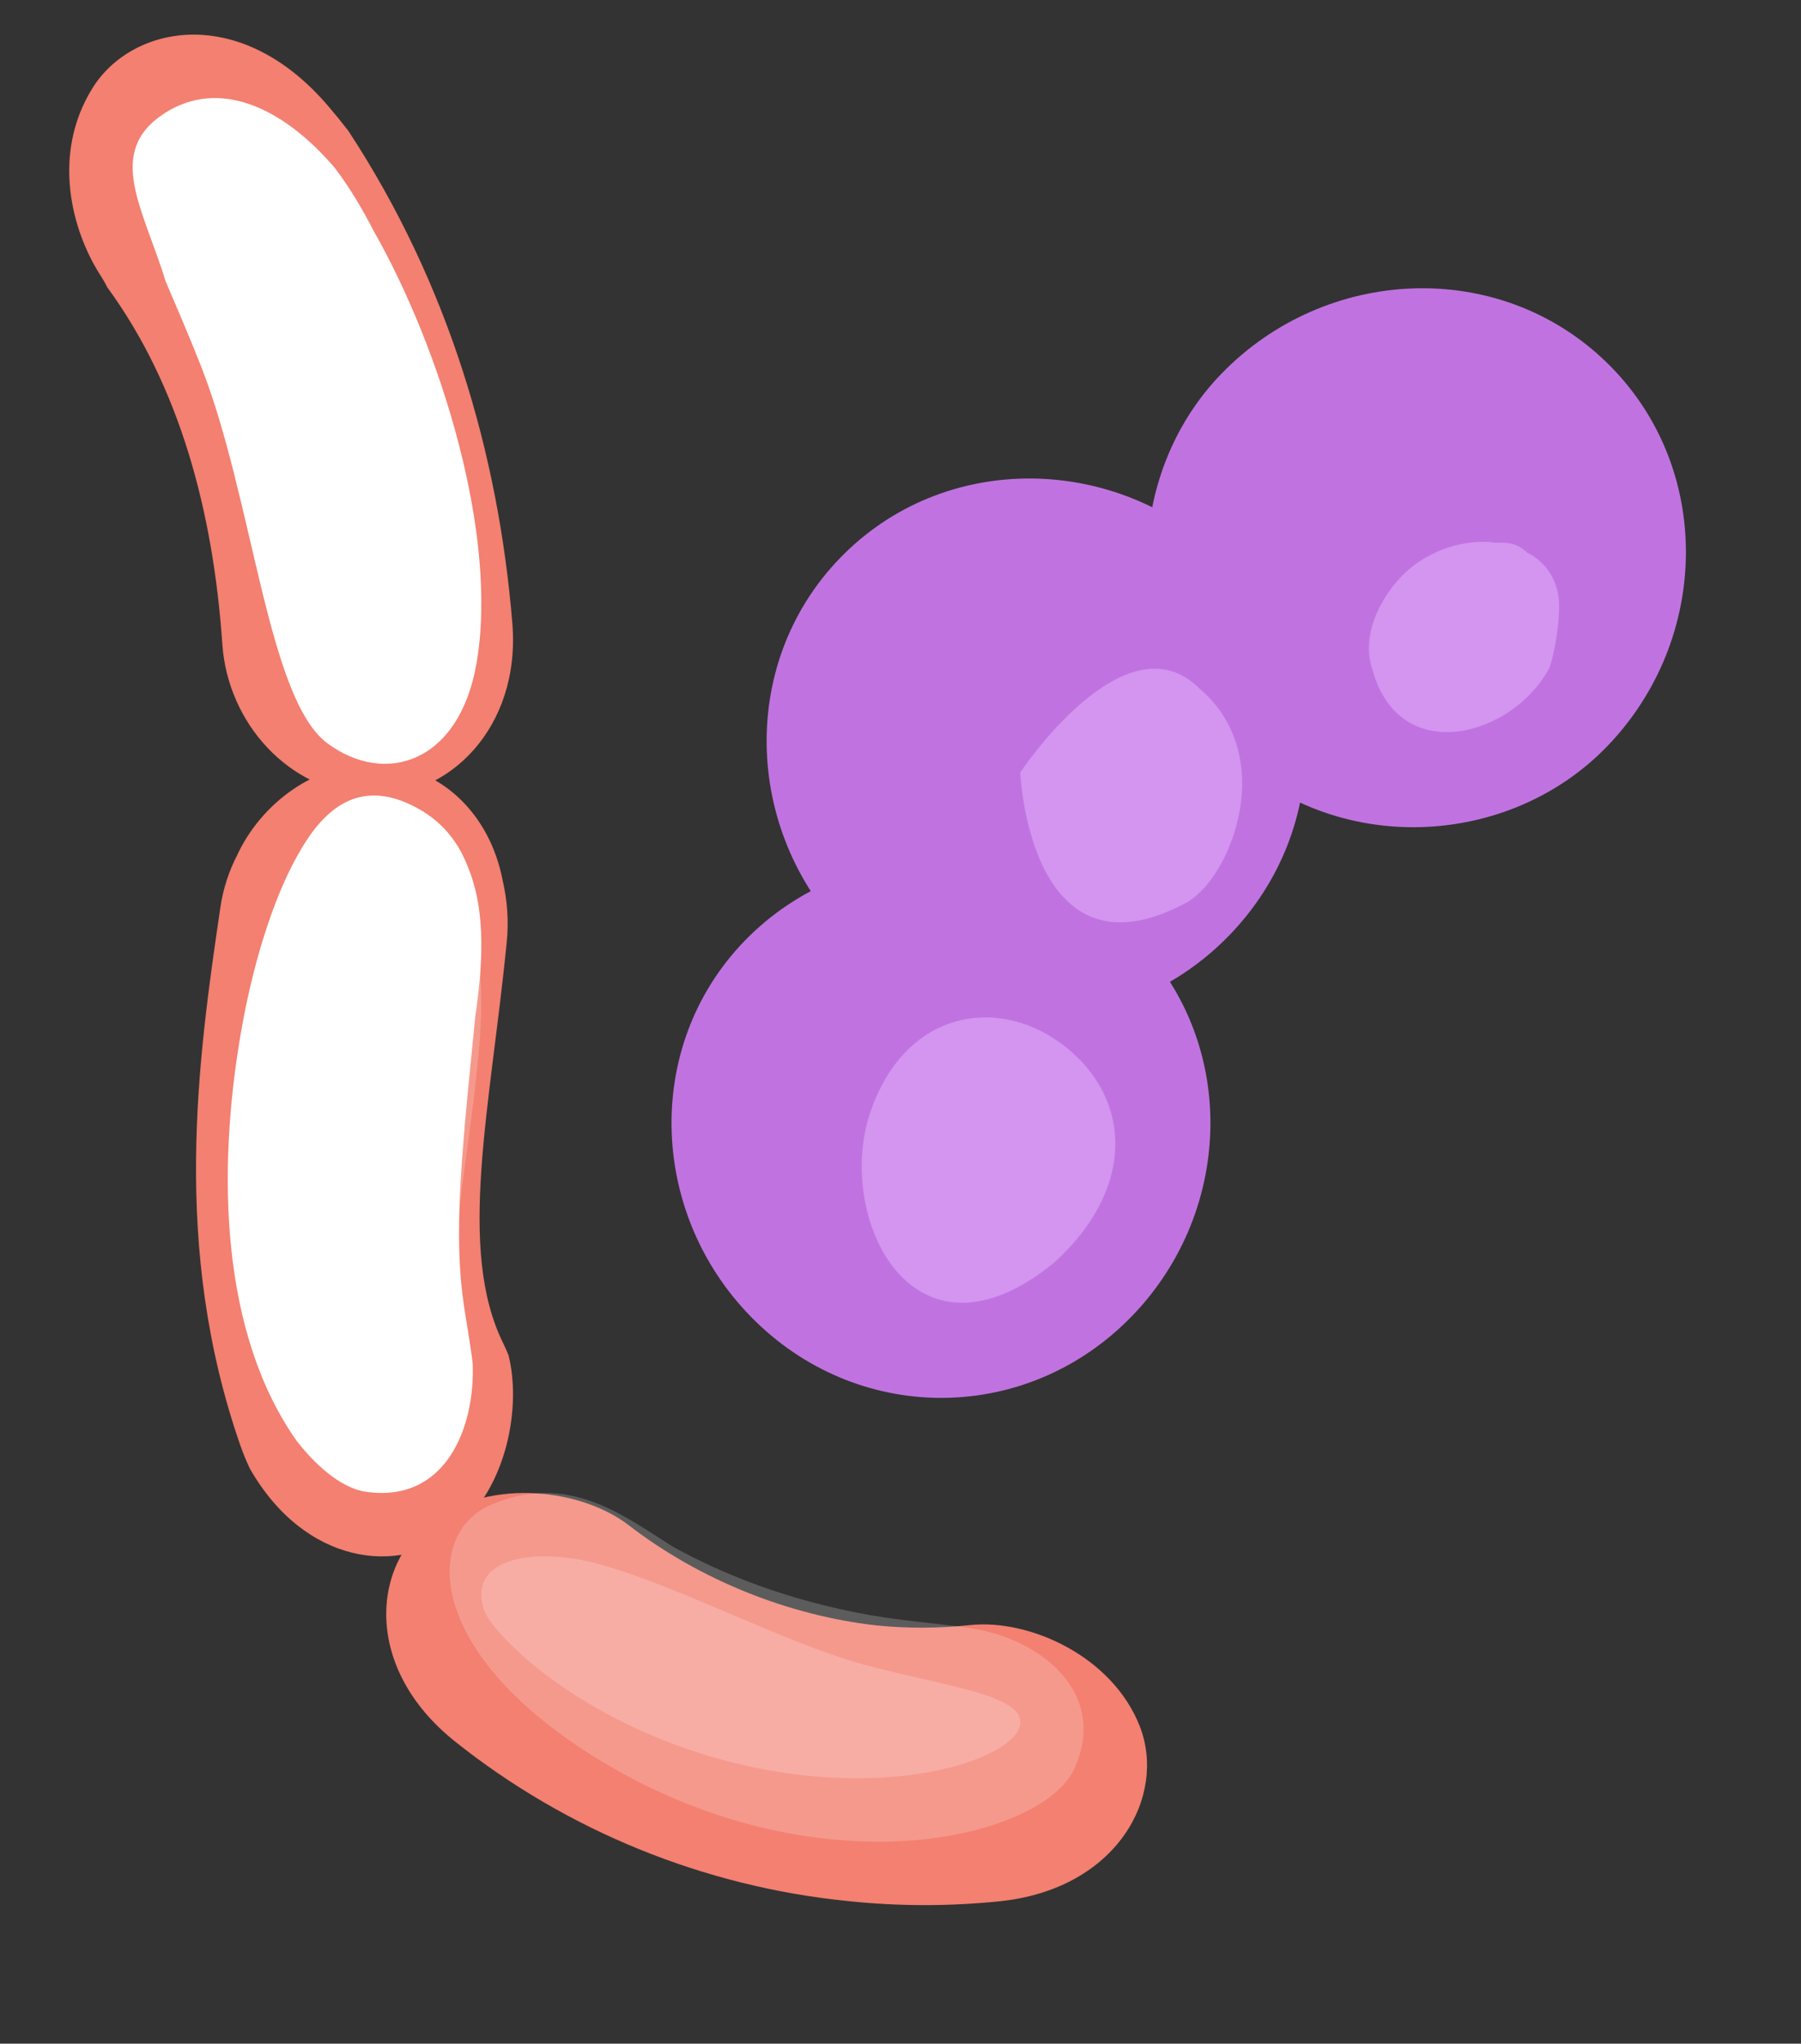
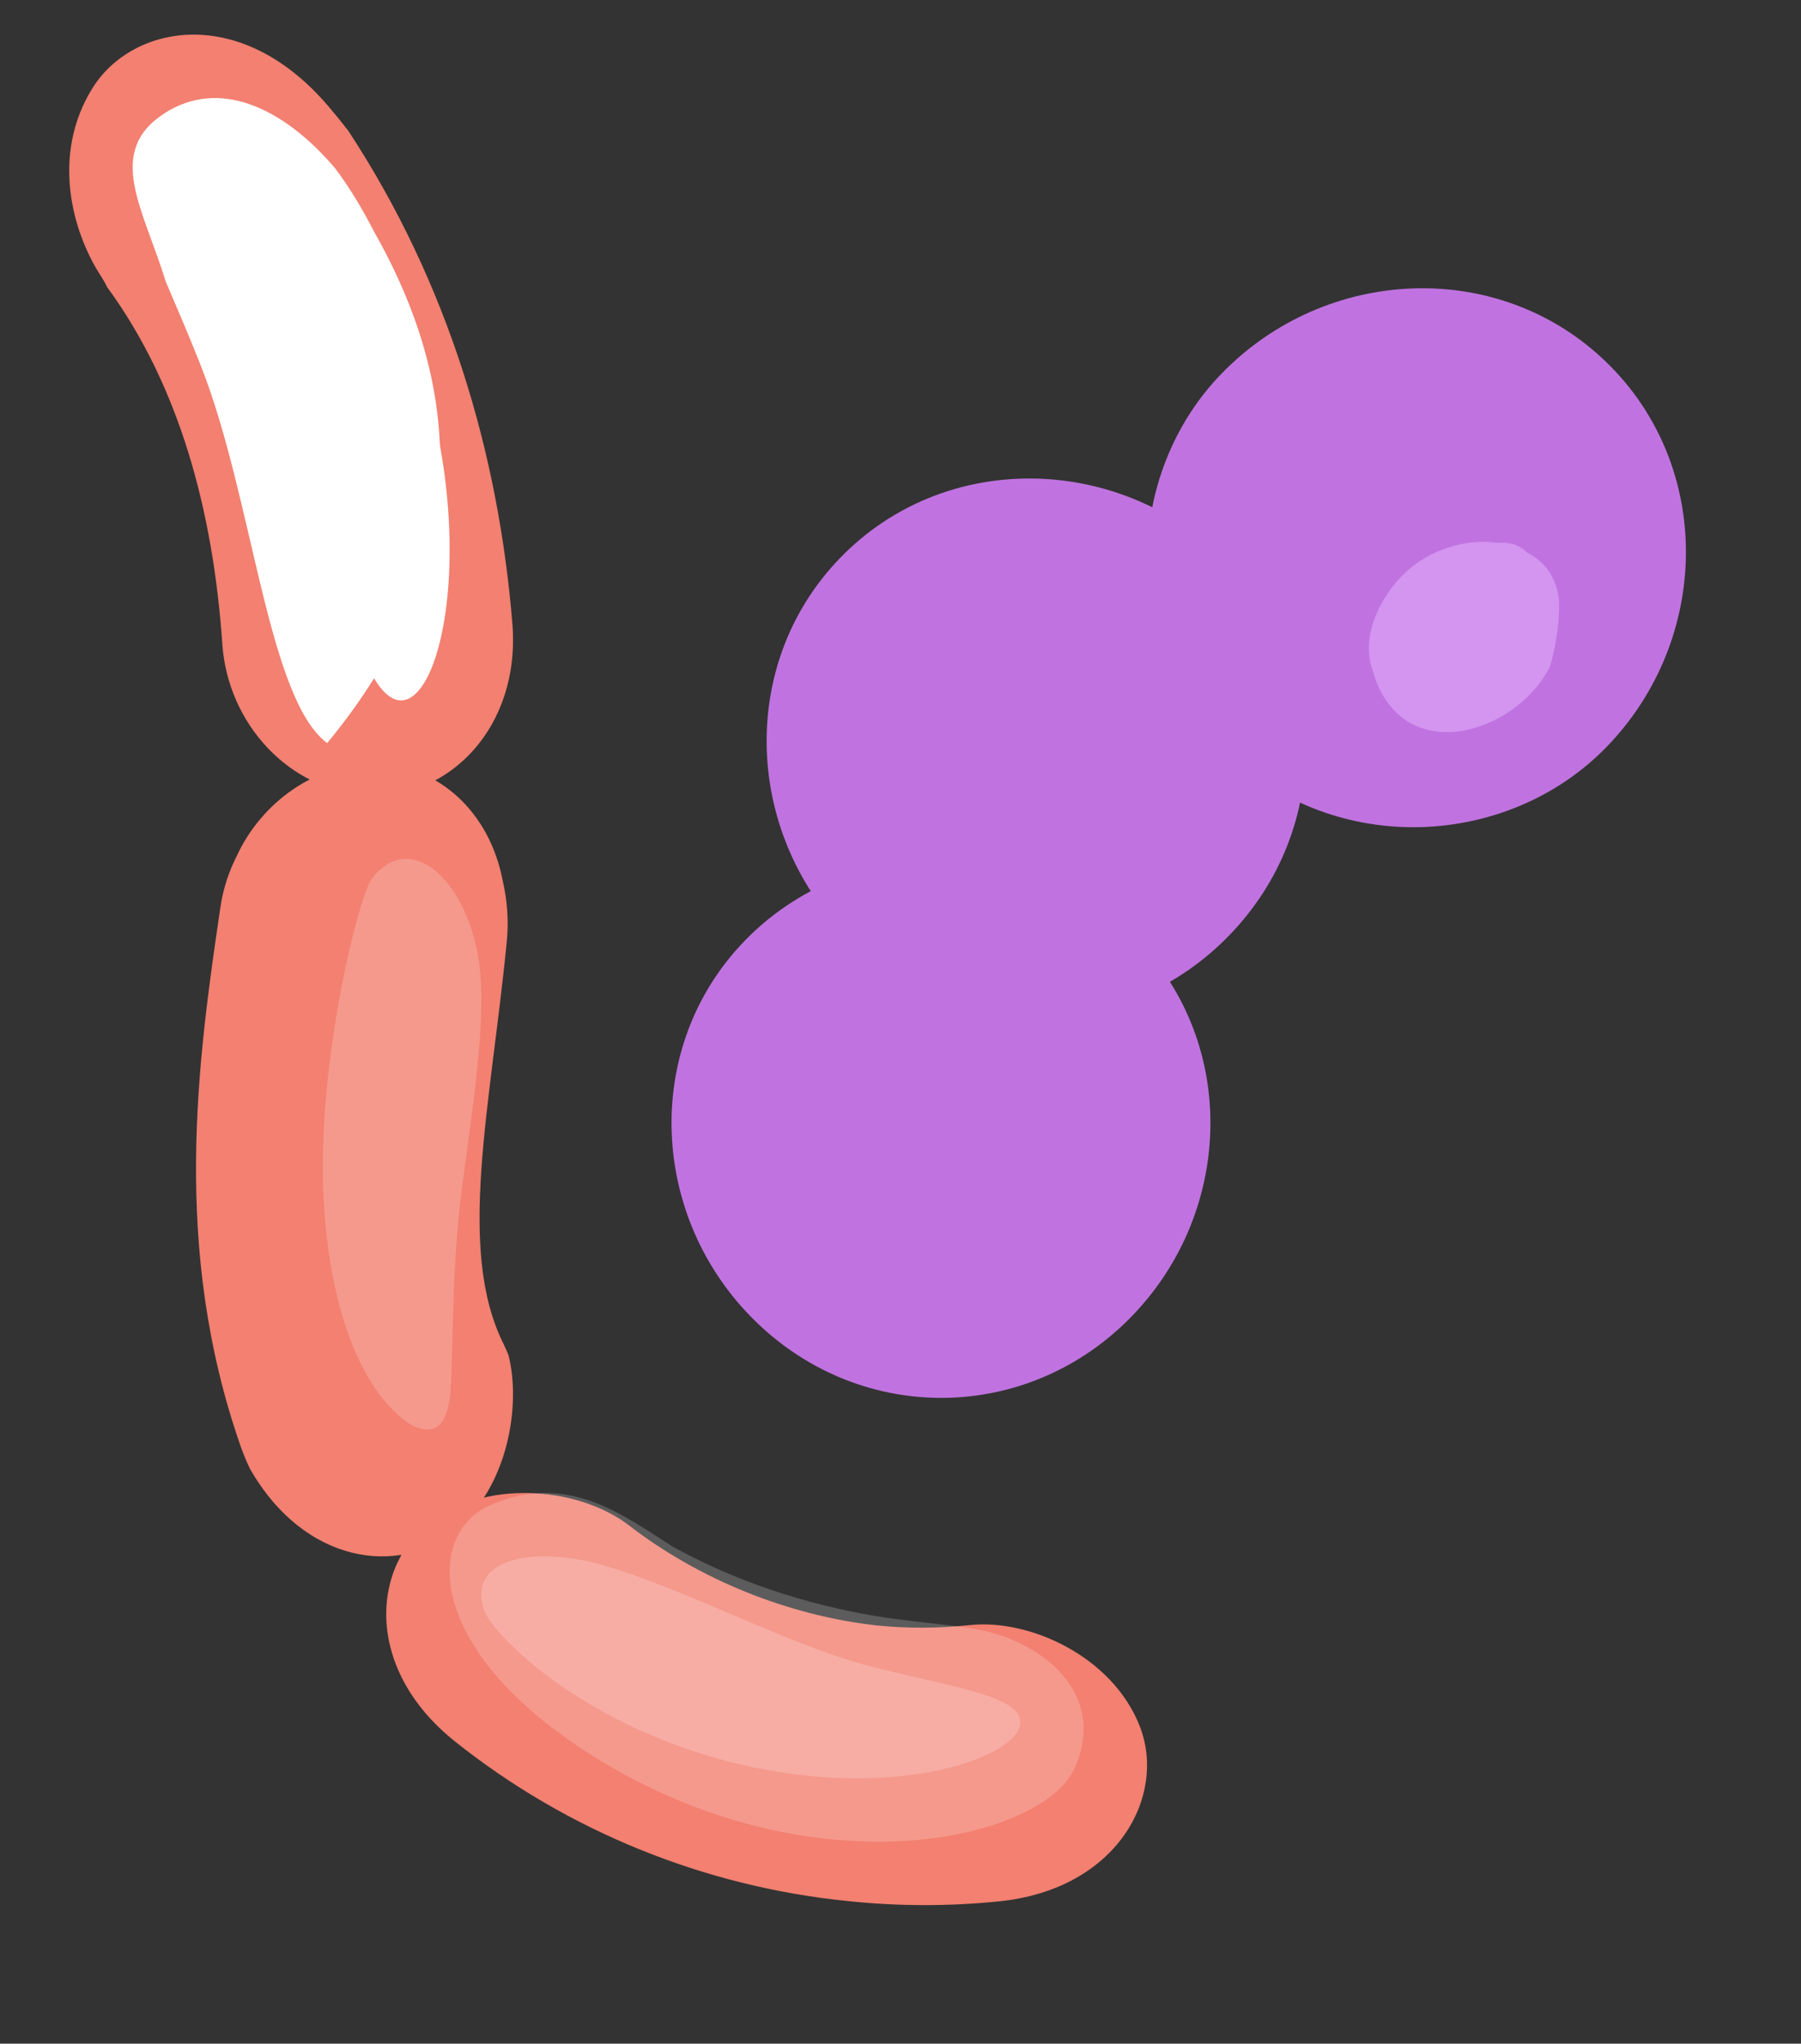
<svg xmlns="http://www.w3.org/2000/svg" height="59" width="52">
  <rect width="100%" height="100%" fill="#333333" stroke="none" />
  <path fill-rule="evenodd" d="M7.489 2.076C7.683 2.303 7.872 2.537 8.059 2.778C10.953 7.189 12.394 12.102 12.794 16.997C13.04 20.001 10.951 22.078 8.652 21.961C6.327 21.845 4.577 19.865 4.421 17.602C4.156 13.758 3.186 10.148 1.096 7.291C1.042 7.179 0.978 7.071 0.91 6.963C0.077 5.678 -0.522 3.463 0.671 1.544C1.804 -0.279 4.936 -0.927 7.489 2.076Z" transform="translate(1.999 1)" fill="#F38070" />
-   <path fill-rule="evenodd" d="M6.963 3.843C6.647 3.229 6.28 2.601 5.841 2.022C4.334 0.253 2.493 -0.569 0.929 0.433C-0.817 1.553 0.319 3.207 0.948 5.281C1.267 6.035 1.603 6.8 1.964 7.715C3.476 11.54 3.888 17.331 5.616 18.622C7.282 19.866 9.425 19.204 9.927 16.325C10.57 12.642 8.91 7.273 6.963 3.843Z" transform="translate(3.83 2.831)" fill="white" />
+   <path fill-rule="evenodd" d="M6.963 3.843C6.647 3.229 6.28 2.601 5.841 2.022C4.334 0.253 2.493 -0.569 0.929 0.433C-0.817 1.553 0.319 3.207 0.948 5.281C1.267 6.035 1.603 6.8 1.964 7.715C3.476 11.54 3.888 17.331 5.616 18.622C10.57 12.642 8.91 7.273 6.963 3.843Z" transform="translate(3.83 2.831)" fill="white" />
  <path fill-rule="evenodd" d="M3.86 0.988C1.195 -0.989 -0.266 0.415 0.04 1.608C0.116 1.904 0.555 2.489 1.026 3.36C2.331 5.633 3.274 7.611 4.308 10.821C5.183 13.533 5.758 16.042 6.618 16.426C7.62 16.874 8.516 14.157 8.156 10.523C7.78 6.708 6.095 3.094 4.263 1.32C4.123 1.193 3.987 1.083 3.86 0.988Z" transform="translate(4.745 3.746)" fill="white" />
  <path fill-rule="evenodd" d="M8.972 5.133C8.504 9.913 7.518 14.011 8.876 16.743C8.929 16.854 8.979 16.963 9.022 17.074C9.388 18.51 9.019 20.881 7.455 22.155C5.878 23.439 3.148 23.129 1.557 20.352C1.453 20.136 1.361 19.91 1.28 19.679C-0.709 13.969 0.051 8.564 0.702 4.152C0.783 3.599 0.951 3.1 1.18 2.653C1.874 1.144 3.437 -0.038 5.201 0.001C6.987 0.04 8.477 1.376 8.857 3.385C8.986 3.942 9.031 4.534 8.972 5.133Z" transform="translate(5.66 22.051)" fill="#F38070" />
-   <path fill-rule="evenodd" d="M7.143 6.416C7.342 5.028 7.493 3.396 6.926 2.045C6.62 1.244 6.059 0.589 5.135 0.201C3.812 -0.355 2.845 0.285 2.097 1.586C1.441 2.684 0.778 4.545 0.38 6.846C-0.322 10.907 -0.193 15.531 1.985 18.627C2.674 19.511 3.392 20.015 3.985 20.101C6.288 20.436 7.144 18.254 7.072 16.401C7.067 16.363 7.064 16.324 7.058 16.286C6.877 14.857 6.618 14.242 6.691 11.853C6.742 10.179 7.037 7.551 7.143 6.416Z" transform="translate(6.576 22.966)" fill="white" />
  <path fill-rule="evenodd" d="M4.457 2.667C4.279 1.788 3.933 1.073 3.521 0.609C2.902 -0.109 2.127 -0.218 1.54 0.42C1.499 0.466 1.456 0.515 1.417 0.568C1.096 0.993 0.218 4.348 0.032 7.709C-0.177 11.472 0.638 14.663 2.159 16.042C2.478 16.333 2.777 16.481 3.022 16.474C3.463 16.464 3.627 16.025 3.689 15.367C3.778 14.057 3.701 11.885 4.03 9.407C4.377 6.796 4.782 4.261 4.457 2.667Z" transform="translate(9.321 24.797)" fill-opacity="0.2" fill="white" />
  <path fill-rule="evenodd" d="M7.004 0.933C9.033 2.497 11.603 3.538 14.162 3.824C15.048 3.914 15.957 3.909 16.861 3.813C18.586 3.634 20.973 4.724 21.757 6.736C22.539 8.739 21.117 11.439 17.699 11.789C16.247 11.936 14.775 11.936 13.309 11.779C9.173 11.362 5.216 9.75 1.989 7.177C-0.693 5.039 -0.413 2.017 1.348 0.781C3.097 -0.447 5.67 -0.096 7.004 0.932L7.004 0.933Z" transform="translate(11.152 43.102)" fill="#F38070" />
  <path fill-rule="evenodd" d="M6.461 1.56C4.997 0.64 3.423 -0.614 1.187 0.343C-0.734 1.164 -0.765 4.657 4.452 7.786C6.522 9.027 8.963 9.873 11.484 10.036C14.849 10.27 17.472 9.178 18.029 7.98C19.009 5.869 17.211 4.324 15.286 3.947C14.518 3.798 13.369 3.735 12.154 3.529C9.74 3.1 7.881 2.338 6.461 1.56Z" transform="translate(12.982 43.102)" fill-opacity="0.2" fill="white" />
  <path fill-rule="evenodd" d="M3.364 0.214C1.629 -0.256 -0.408 -0.008 0.071 1.528C0.22 2.006 1.428 3.327 3.474 4.463C5.601 5.644 8.161 6.373 10.68 6.406C13.377 6.442 15.325 5.636 15.538 4.925C15.811 4.011 13.456 3.772 11.052 3.127C8.702 2.485 5.714 0.855 3.364 0.214Z" transform="translate(13.898 44.932)" fill-opacity="0.2" fill="white" />
  <path fill-rule="evenodd" d="M2.323 13.412C-0.786 10.403 -0.704 5.411 2.148 2.468C5.159 -0.639 10.148 -0.88 13.257 2.129C16.365 5.138 16.283 10.13 13.273 13.237C10.422 16.18 5.432 16.421 2.323 13.412" transform="translate(33.118 8.322)" fill="#C073E0" />
  <path fill-rule="evenodd" d="M2.459 13.36C-0.637 10.361 -0.877 5.39 2.122 2.293C5.12 -0.802 10.093 -0.721 13.186 2.278C16.282 5.276 16.358 10.088 13.361 13.185C10.363 16.282 5.554 16.358 2.459 13.36" transform="translate(22.135 13.814)" fill="#C073E0" />
  <path fill-rule="evenodd" d="M2.447 13.371C-0.634 10.388 -0.872 5.444 2.112 2.364C5.094 -0.715 10.199 -0.798 13.279 2.185C16.357 5.168 16.277 10.117 13.294 13.198C10.312 16.279 5.527 16.354 2.447 13.371" transform="translate(19.389 24.797)" fill="#C073E0" />
  <path fill-rule="evenodd" d="M5.219 3.618C5.362 3.164 5.501 2.407 5.491 1.804C5.481 1.2 5.17 0.603 4.565 0.31C4.259 0.013 3.958 0.018 3.657 0.023C2.601 -0.112 1.555 0.359 0.964 0.971C0.222 1.737 -0.211 2.8 0.104 3.701C0.903 6.554 4.197 5.595 5.219 3.618" transform="translate(39.525 15.644)" fill="#D395EF" />
-   <path fill-rule="evenodd" d="M4.782 6.763C6.073 6.072 7.484 2.539 5.174 0.571C3.024 -1.568 0 2.996 0 2.996C0 2.996 0.259 9.177 4.782 6.763" transform="translate(29.457 19.305)" fill="#D395EF" />
-   <path fill-rule="evenodd" d="M5.574 7.063C7.859 4.972 7.821 2.445 5.942 0.897C4.063 -0.651 1.285 -0.291 0.251 2.727C-0.783 5.745 1.453 10.446 5.574 7.063Z" transform="translate(24.881 29.373)" fill="#D395EF" />
</svg>